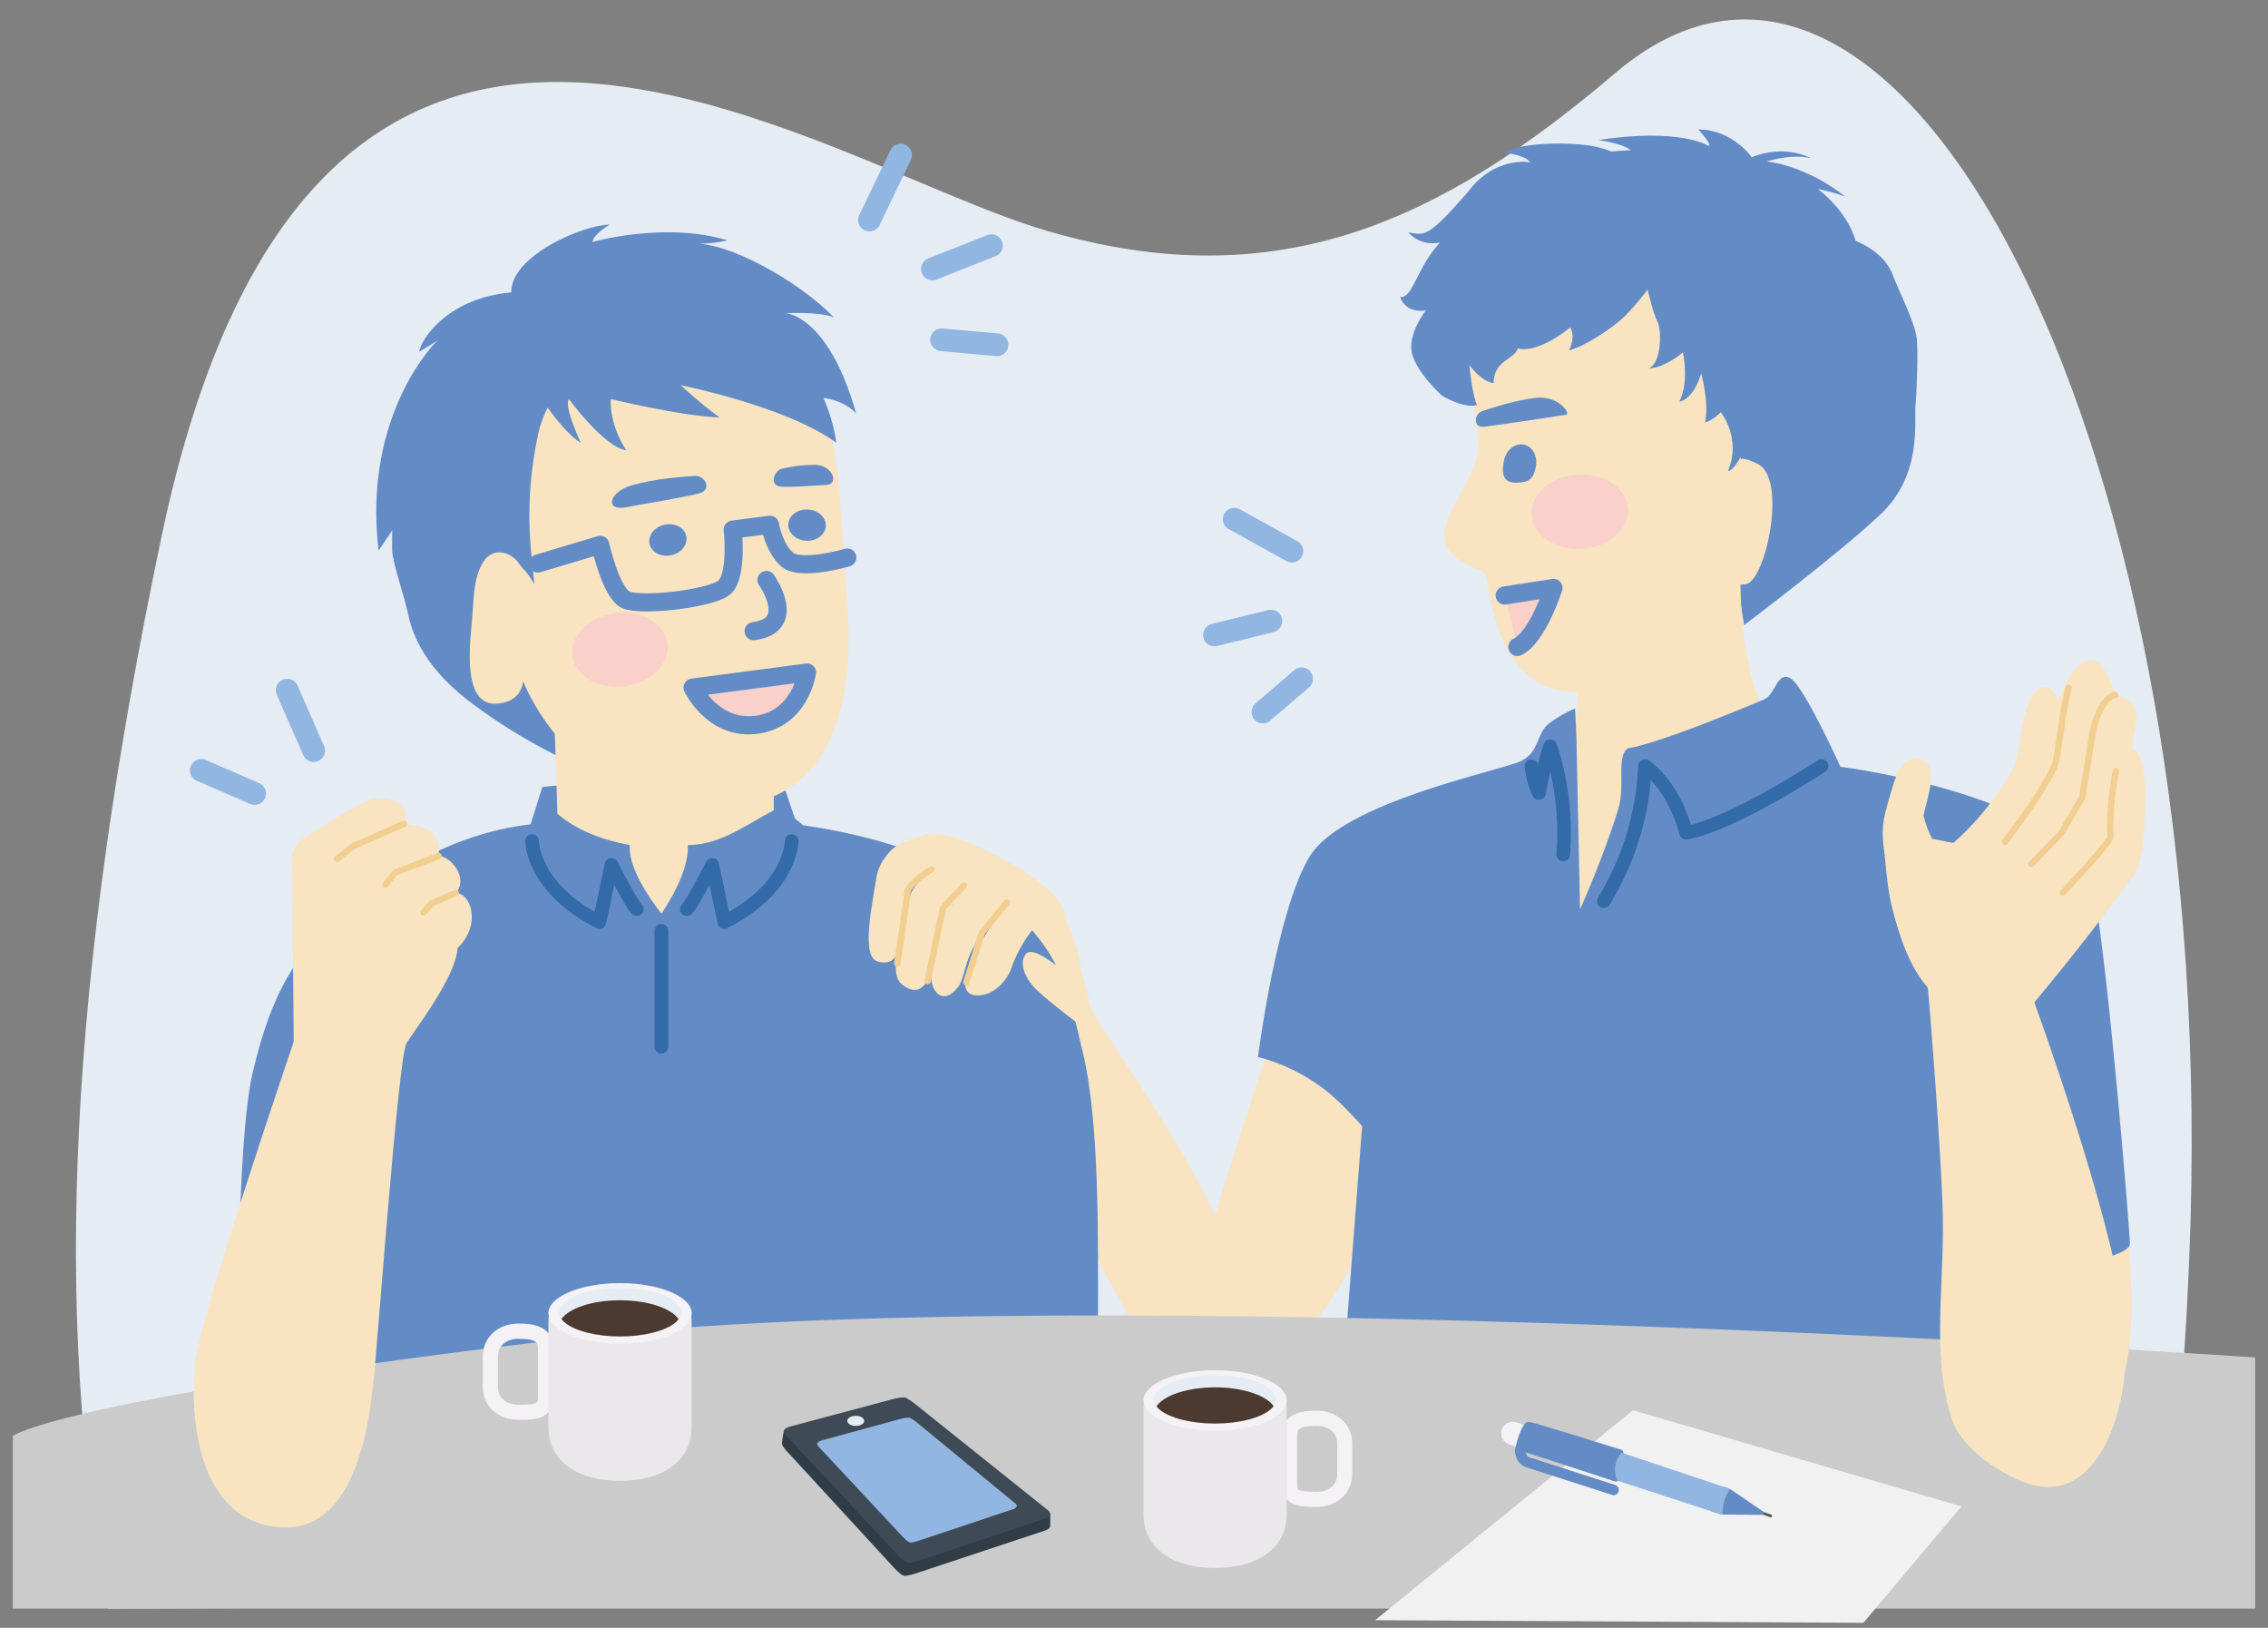
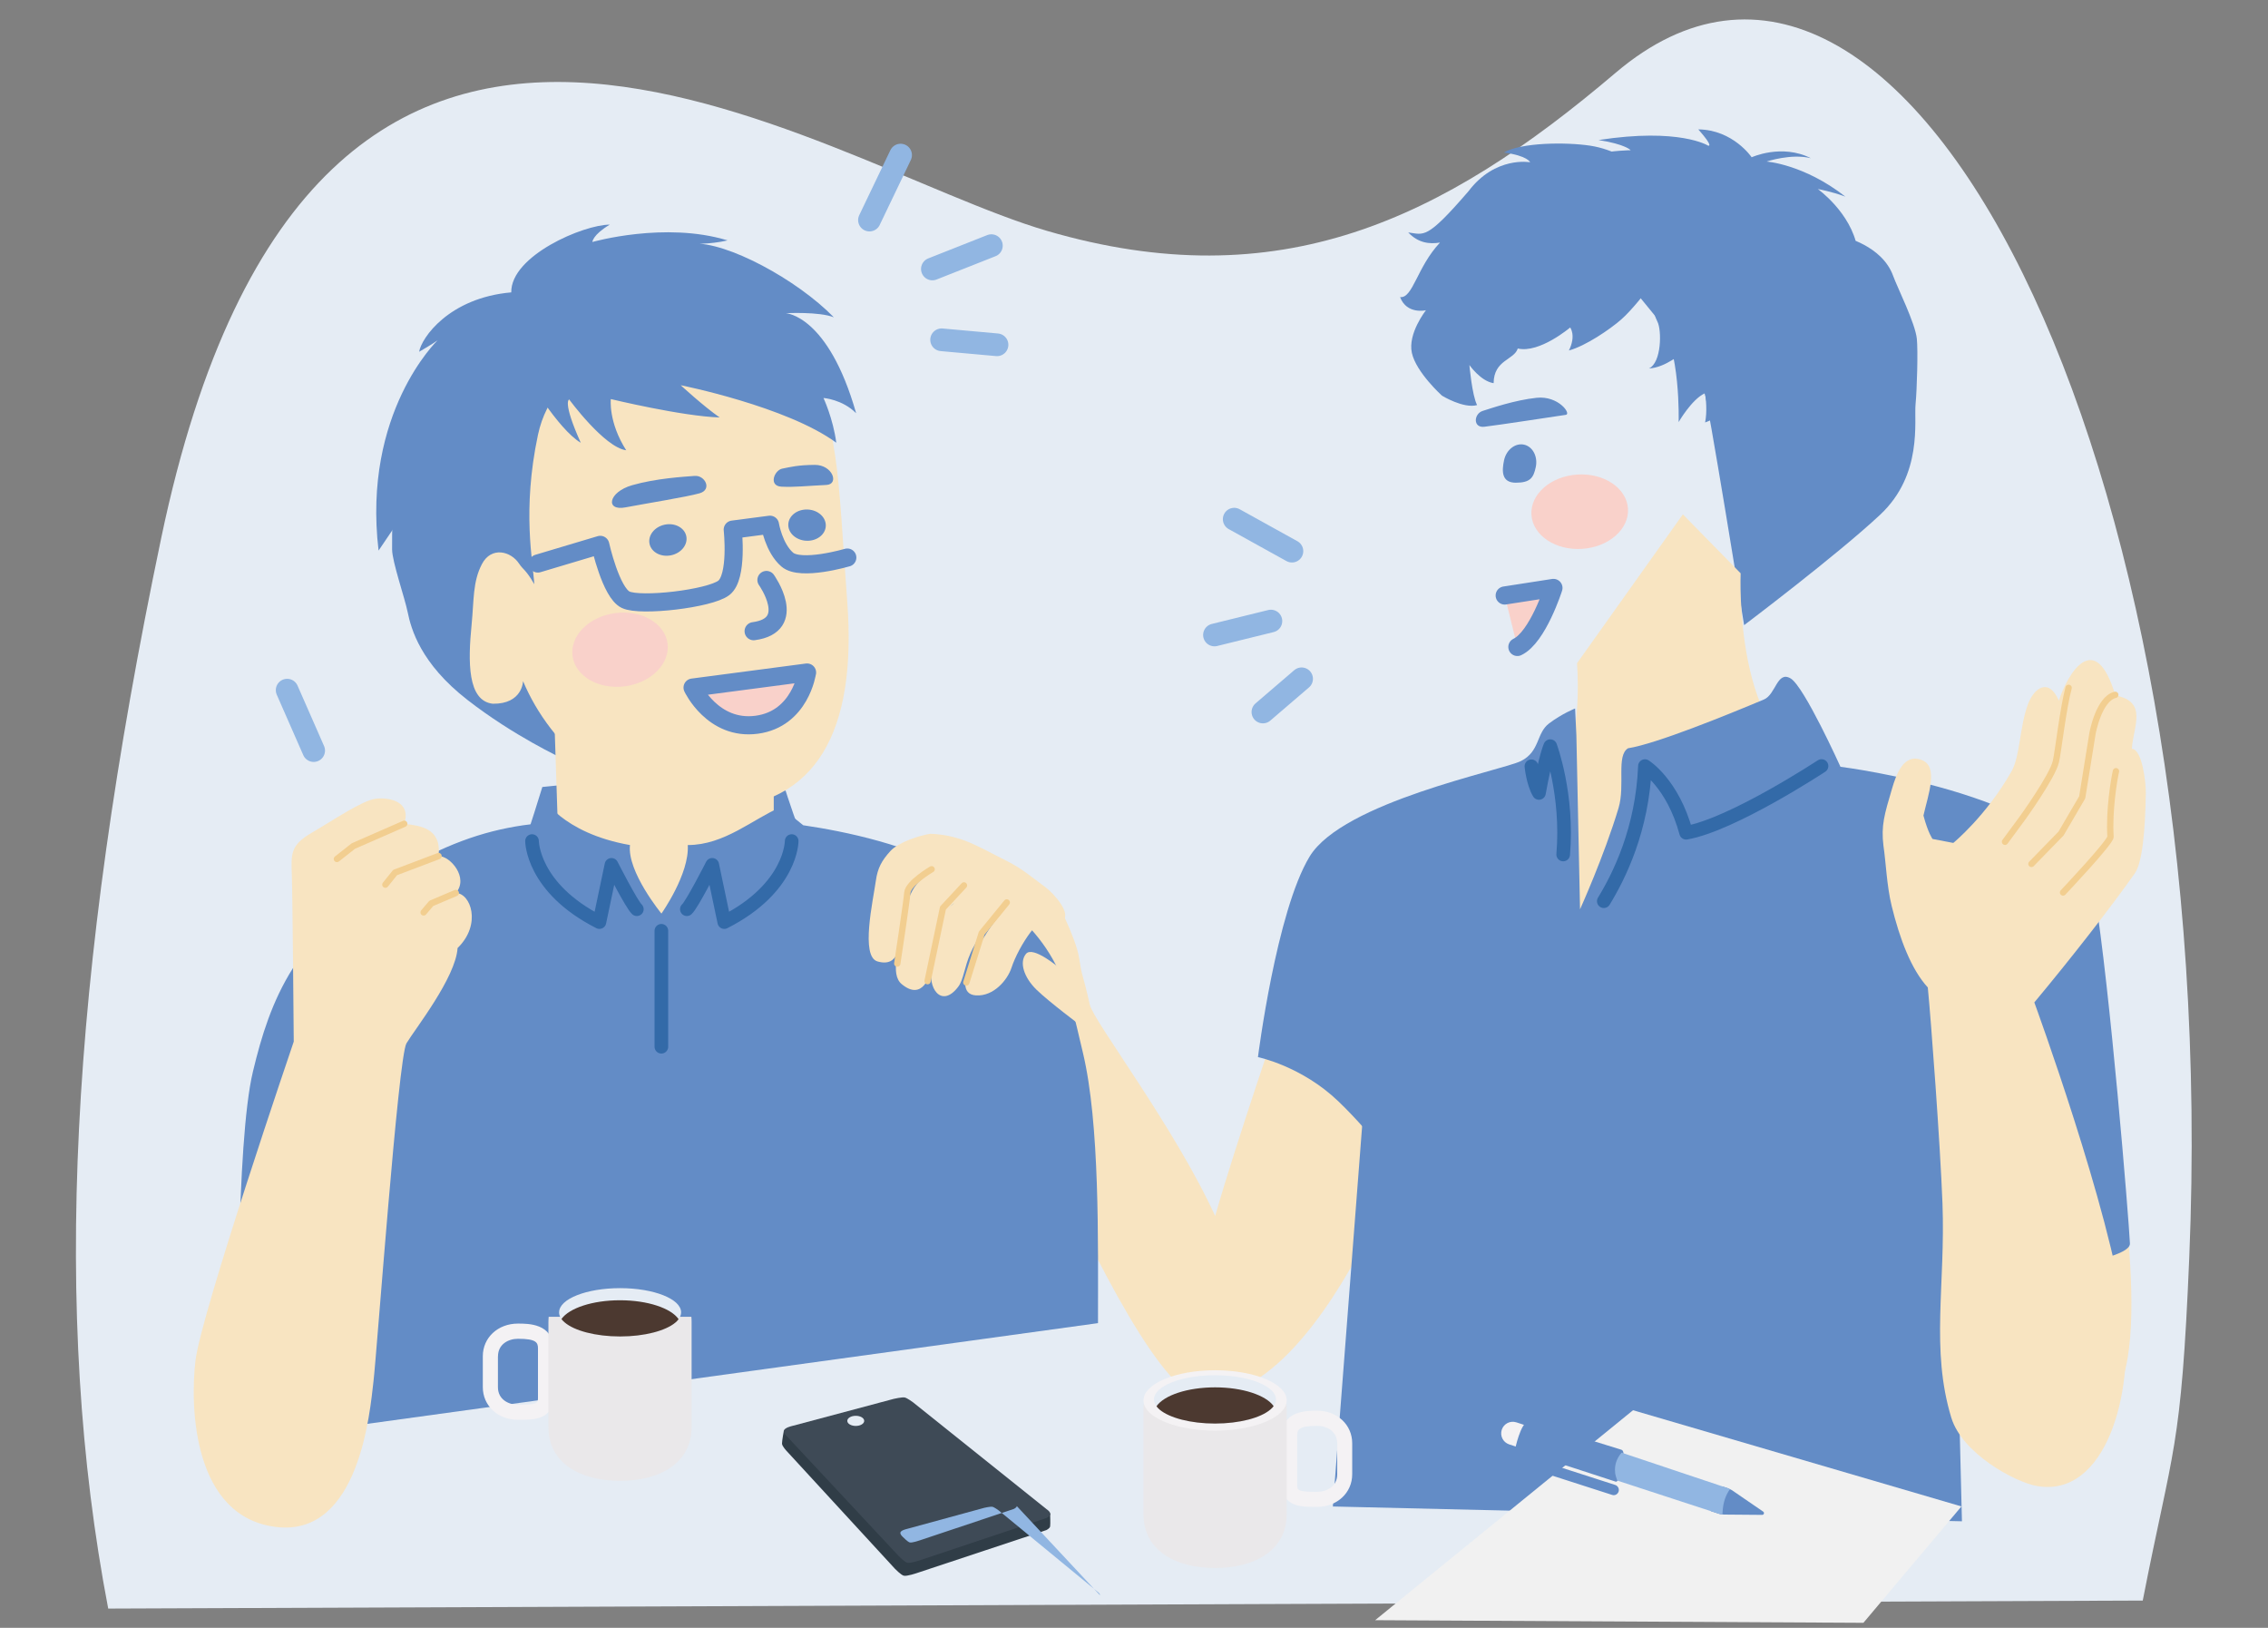
<svg xmlns="http://www.w3.org/2000/svg" id="_レイヤー_1" data-name="レイヤー 1" viewBox="0 0 354 254">
  <rect x="0" y="0" width="354" height="254" fill="#808080" stroke="none" />
  <defs>
    <style>
      .cls-1 {
        stroke: #f2ce90;
        stroke-width: .99px;
      }

      .cls-1, .cls-2, .cls-3, .cls-4, .cls-5, .cls-6 {
        stroke-linecap: round;
        stroke-linejoin: round;
      }

      .cls-1, .cls-2, .cls-3, .cls-4, .cls-6 {
        fill: none;
      }

      .cls-2 {
        stroke: #336aa8;
        stroke-width: 2.13px;
      }

      .cls-3 {
        stroke: #91b6e2;
        stroke-width: 3.54px;
      }

      .cls-4, .cls-5 {
        stroke: #638cc6;
        stroke-width: 2.83px;
      }

      .cls-5, .cls-7 {
        fill: #f9d1ca;
      }

      .cls-6 {
        stroke: #495e5a;
        stroke-width: .43px;
      }

      .cls-7, .cls-8, .cls-9, .cls-10, .cls-11, .cls-12, .cls-13, .cls-14, .cls-15, .cls-16, .cls-17, .cls-18 {
        stroke-width: 0px;
      }

      .cls-8 {
        fill: #f8e4c1;
      }

      .cls-9 {
        fill: #4c3930;
      }

      .cls-10 {
        fill: #638cc6;
      }

      .cls-11 {
        fill: #3e4a56;
      }

      .cls-12 {
        fill: #cbcbcb;
      }

      .cls-13 {
        fill: #303d47;
      }

      .cls-14 {
        fill: #91b6e2;
      }

      .cls-15 {
        fill: #f1f1f1;
      }

      .cls-16 {
        fill: #e5ecf4;
      }

      .cls-17 {
        fill: #eae8ea;
      }

      .cls-18 {
        fill: #f4f2f4;
      }
    </style>
  </defs>
  <path class="cls-16" d="m341.71,196.23c5.23-124.78-44.66-223.02-89.55-184.86-27,22.95-52.45,35.25-88.72,24.66C127.17,25.45,49.26-31.19,25.16,83.97c-14.38,68.7-17.06,121.15-8.27,167.03l317.56-1.25c4.72-24.13,5.99-23.21,7.26-53.53Z" />
  <g>
    <path class="cls-8" d="m164.58,139.93s3.36,6.32,3.86,9.59c.5,3.28.41,1.73,1.67,7.28.58,2.54,13.22,19.08,19.56,32.94,3.05-10.76,10.65-32.94,10.65-32.94l23.19,11.87s-15.36,49.35-35.81,49.35c-11.65,0-42.04-80.88-42.04-80.88l18.92,2.77Z" />
    <path class="cls-10" d="m273.4,24.53s-2.89-4.28-8.32-4.34c2.56,2.89,1.52,2.53,1.52,2.53,0,0-4.44-2.82-17.09-.87,4.22.66,5.02,1.59,5.02,1.59,0,0-10.05.02-18.48,5.25,4.12-.38,5.55.38,5.55.38,0,0-8.07,2.64-10.15,7.37,1.86-1.04,2.04-1.09,2.04-1.09,0,0-4.24,5.35-3.57,11.46,1.73-2.57,4.12-4.5,4.12-4.5,0,0-1.17,3.91-1.34,5.03,2.25-1.56,5.38-4.77,5.38-4.77,0,0-.1,2.99-1.68,4.73,3.66-.26,11.49-7.04,11.49-7.04,0,0,6,6.4,7.3,6.58-1.87-2.61-2.64-4.6-2.64-4.6,0,0,2.94,3.53,6.37,7.77,3.43,4.24,3.09,15.85,3.09,15.85,0,0,2.01-3.5,4.04-4.47.31-.15,6.18,36.16,6.18,36.16,0,0,14.57-10.99,21.24-17.24,6.68-6.25,5.26-14.66,5.52-17.26.22-2.23.39-8.33.2-10.18-.24-2.42-3.06-8.05-3.7-9.82-1.71-4.75-7.74-6.1-7.74-6.1l2.15,1.76c-.97-5.5-6.16-9.21-6.16-9.21,0,0,2.13.38,4.29,1.18-6.46-5.06-12.29-5.47-12.29-5.47,0,0,3.86-1.3,6.91-.52-4.57-2.32-9.29-.13-9.29-.13Z" />
    <path class="cls-8" d="m284.31,119.53c13.76,3.51,3.93,10.23,3.93,10.23l-52.16,44.12-5.07-41.93s10.94-8.38,13.44-13.55c2.5-5.16,1.7-14.91,1.7-14.91l16.52-23.23,9.02,9.2s-1.14,26.55,12.62,30.06Z" />
-     <path class="cls-8" d="m238.2,41.96c-8.73,2.96-9.36,3.85-9.79,9.12-.43,5.27,2.65,14.46,2.28,19.13s-5.78,9.89-5.17,13.93,5.9,4.27,6.38,5.65c.48,1.38,1.37,14.41,9.67,17.38,8.31,2.97,18.26-1.63,23.48-9.02,5.22-7.4,4.8-8.65,4.8-8.65,0,0-.4,2.04,2.64,1.66,3.04-.38,6.57-16.41,1.88-18.76-4.69-2.35-2.74,1.14-2.74,1.14,0,0,2.75-46.54-33.43-31.58Z" />
    <path class="cls-5" d="m234.86,92.92l7.61-1.18s-2.44,7.69-5.63,9.21" />
    <ellipse class="cls-7" cx="246.57" cy="79.84" rx="7.55" ry="5.81" transform="translate(-4.63 16.04) rotate(-3.69)" />
  </g>
  <g>
    <line class="cls-3" x1="140.57" y1="24.2" x2="135.71" y2="34.34" />
    <line class="cls-3" x1="154.74" y1="38.33" x2="145.53" y2="41.97" />
    <line class="cls-3" x1="155.62" y1="53.8" x2="146.97" y2="53.02" />
  </g>
  <line class="cls-3" x1="44.82" y1="107.69" x2="48.96" y2="117.12" />
-   <line class="cls-3" x1="31.42" y1="120.21" x2="39.75" y2="123.82" />
  <g>
    <line class="cls-3" x1="192.64" y1="81.01" x2="201.65" y2="86" />
    <line class="cls-3" x1="189.56" y1="99.08" x2="198.37" y2="96.91" />
    <line class="cls-3" x1="197.12" y1="111.1" x2="203.16" y2="105.92" />
  </g>
  <path class="cls-10" d="m126.83,134.78c-2.4-5.61-4.21-11.41-4.21-11.41-13.49-2.12-22.48-2.19-37.97-.57,0,0-1.95,6.4-4.35,13.41,0,0,48.93,4.18,46.53-1.42Z" />
  <path class="cls-10" d="m80.37,52.94s2.39-4.72,7.74-5.4c-2.21,3.26-1.22,2.77-1.22,2.77,0,0,4.07-3.4,16.77-2.83-4.09,1.15-4.79,2.2-4.79,2.2,0,0,9.92-1.12,18.81,3.3-4.1.08-5.44,1.02-5.44,1.02,0,0,8.25,1.8,10.82,6.42-1.95-.86-2.14-.89-2.14-.89,0,0,4.77,5.02,4.77,11.36-1.99-2.44-4.56-4.16-4.56-4.16,0,0,1.58,3.89,1.87,5.01-2.39-1.35-5.83-4.29-5.83-4.29,0,0,.43,3.06,2.17,4.66-3.64.15-12.11-5.93-12.11-5.93,0,0-5.23,7.25-6.49,7.58,1.56-2.89,2.1-5.02,2.1-5.02,0,0-2.52,3.96-5.44,8.7-2.92,4.75-1.33,16.63-1.33,16.63,0,0-2.36-3.37-4.47-4.13-.32-.12-3.84,28.39-3.84,28.39,0,0-7.56-3.48-14.83-9.14-7.27-5.66-8.76-11.02-9.3-13.67-.46-2.26-2.41-7.84-2.43-9.77-.02-2.51.05-8.26.48-10.15,1.17-5.07,5.84-8.31,5.84-8.31l-1.93,2.06c.36-5.76,5.08-10.15,5.08-10.15,0,0-2.06.63-4.11,1.69,5.83-5.92,11.53-7.01,11.53-7.01,0,0-3.95-.9-6.88.25,4.26-2.9,9.16-1.19,9.16-1.19Z" />
  <polygon class="cls-8" points="86.49 111.13 120.77 116.03 120.77 134.7 119.69 137.7 103.53 154.47 87.21 133.29 86.49 111.13" />
  <path class="cls-10" d="m171.38,206.46c0-12.84.3-31.09-2.36-42.22-2.66-11.12-3.62-18.59-18.97-27.74-7.84-4.67-18.24-6.78-24.68-7.73h0s-3.49-2.83-3.5-2.83c-4.39,1.87-8.78,5.92-14.52,5.92.28,4.51-4.11,10.69-4.11,10.69,0,0-5.38-6.54-4.91-10.69-10.72-1.89-13.72-7.59-13.72-7.59,0,0-.85,4.24-.95,4.25-.66.07-1.32.16-1.98.25,0,0,0,0,0,0h0c-6.44.95-12.42,3.05-20.26,7.73-15.35,9.15-19.28,19.59-21.94,30.71-2.66,11.12-2.37,44.92-2.37,57.75" />
  <path class="cls-2" d="m83.04,131.24s0,7.3,10.52,12.64l1.88-8.93s3.16,6.21,3.96,6.92" />
  <path class="cls-2" d="m123.57,131.24s0,7.3-10.52,12.64l-1.88-8.93s-3.16,6.21-3.96,6.92" />
  <line class="cls-2" x1="103.23" y1="145.24" x2="103.23" y2="163.33" />
  <polyline class="cls-10" points="214.03 157.25 208.04 235.07 306.23 237.38 304.55 169.75 282.58 142.12" />
-   <path class="cls-12" d="m2,251v-26.96s7.83-5.85,87.36-15.26,262.64,3.03,262.64,3.03v39.19H2Z" />
  <path class="cls-8" d="m330.12,177.6s7.17,39.09-2.48,42.1-21.42-36.09-21.42-36.09" />
  <g>
    <path class="cls-8" d="m45.85,162.52s-.18-22.57-.3-25.95c-.12-3.38-.22-4.69,3.11-6.63,3.34-1.94,7.85-5.03,9.96-5.3,2.11-.27,5.65.41,4.46,3.9,2.56.3,5.88.7,5.37,5.04,1.82-.05,4.78,3.41,2.69,5.76,2.33.02,4.09,4.89.28,8.59-.29,4.63-6.68,12.69-7.98,14.87-1.29,2.18-4.61,48.21-5.15,52.8s-2.18,24.21-15.15,22.67c-12.96-1.53-13.51-18.56-12.63-25.96s15.34-49.78,15.34-49.78Z" />
    <polyline class="cls-1" points="63.09 128.54 55.16 132.01 52.59 134.03" />
    <polyline class="cls-1" points="68.45 133.58 61.67 136.15 60.15 138.04" />
    <polyline class="cls-1" points="71.14 139.34 67.32 140.96 66.12 142.37" />
  </g>
  <g>
    <path class="cls-8" d="m145.28,130.09c-1.67.24-5.05,1.31-6.31,2.71-1.36,1.51-1.98,2.64-2.26,4.61-.45,3.19-2.42,11.84.25,12.61,3.47,1,3.47-2.72,3.77-4.79.48-3.3.54-7.18,3.76-8.54-3,1.98-3.25,5.76-3.76,9.04-.31,2.03-1.86,6.27,0,7.82,3.27,2.73,4.53-1.3,4.84-3.03.5-2.76.79-7.78,3.39-9.62-3.09,2.41-2.49,6.28-3.45,9.87-.87,3.29,1.4,6.69,4.04,3.22.88-1.15.93-3.02,1.95-5.3.79-1.76,2.9-5.27,4.67-6.04-1.91,2.02-8.59,12.36-3.84,12.67,2.79.18,4.93-2.44,5.54-4.29.58-1.76,1.76-3.94,2.96-5.54,1.76-2.36,3.27-.74,4.93-1.74,1.7-1.03-1.27-4.34-2.58-5.31-2.28-1.67-3.67-2.93-6.18-4.17-2.03-1.01-3.85-2.05-5.92-2.91-3.03-1.25-5.81-1.25-5.81-1.25Z" />
    <path class="cls-1" d="m145.41,135.64s-3.66,2.14-3.79,3.66c-.12,1.51-1.57,11.05-1.57,11.05" />
    <polyline class="cls-1" points="150.46 138.16 147.18 141.69 144.78 153.1" />
    <polyline class="cls-1" points="157.14 140.82 153.23 145.61 150.83 153.3" />
    <path class="cls-8" d="m165.29,150.99s-4.07-3.46-5.15-2.15c-1.08,1.31-.33,3.67,1.65,5.6,1.99,1.93,6.91,5.6,6.91,5.6l.06-6.12-3.47-2.93Z" />
  </g>
  <path class="cls-10" d="m294.07,165.05l1.55,32.48c.17,3.49,37.02.5,36.83-3.5-.19-4.01-3.1-39.81-5.54-54.78s-39.64-19.6-39.64-19.6c0,0-5.66-12.54-7.78-13.79s-2.3,2.51-4.17,3.29c-5.89,2.47-16.83,6.92-21.21,7.61-1.87,1.16-.41,5.75-1.48,9.33-2.25,7.49-6.01,15.8-6.01,15.8l-.57-27.15-.2-4.19s-2.02.79-4.06,2.33c-2.03,1.53-1.4,4.38-4.39,5.87s-27.8,6.36-32.99,14.91c-5.19,8.55-8.06,31.29-8.06,31.29,0,0,6.8,1.39,12.55,6.9,5.75,5.51,10.38,12.24,10.38,12.24l1.82,6.88,14.96-17.11" />
  <path class="cls-2" d="m284.31,119.53s-13.9,9.15-21.13,10.41c-2.09-7.72-6.43-10.4-6.43-10.4-.41,9.93-4.02,17.15-6.42,21.08" />
  <path class="cls-2" d="m239.03,119.57s.25,2.59,1.18,4.16c1.02-5.69,1.76-7.3,1.76-7.3,0,0,2.82,7.57,2.02,16.9" />
  <g>
    <path class="cls-18" d="m80.84,221.54c-3.13,0-5.48-2.19-5.48-5.09v-4.83c0-2.9,2.36-5.09,5.48-5.09,1.64,0,5.48,0,5.48,3.89v7.62c0,3.5-3.09,3.5-5.14,3.5h-.35Zm-3.12-9.91v4.83c0,1.88,1.62,2.73,3.12,2.73h.35c2.78,0,2.78-.31,2.78-1.14v-7.62c0-.92-.22-1.53-3.12-1.53-1.5,0-3.12.85-3.12,2.73Z" />
    <path class="cls-17" d="m107.91,205.47c.03.26.04.53.04.83v16.37c0,5.67-5,8.4-11.17,8.4s-11.18-2.74-11.18-8.4v-16.37c0-.3.02-.58.04-.83h22.26Z" />
-     <path class="cls-18" d="m85.61,204.93c0,.7.37,1.37,1.02,1.97,1.77,1.61,5.65,2.74,10.15,2.74s8.33-1.11,10.12-2.7c.68-.61,1.06-1.29,1.06-2.01,0-2.6-5-4.71-11.18-4.71-6.17,0-11.18,2.1-11.18,4.71Z" />
    <path class="cls-16" d="m87.26,204.77c0,.36.13.71.37,1.04.13.19.3.37.51.54,1.5,1.29,4.81,2.19,8.65,2.19,3.81,0,7.1-.89,8.62-2.16.21-.17.37-.35.51-.54.25-.34.39-.7.39-1.07,0-2.08-4.26-3.77-9.52-3.77-5.26,0-9.52,1.69-9.52,3.77Z" />
    <path class="cls-9" d="m87.63,205.81c.13.19.3.37.51.54,1.5,1.29,4.81,2.19,8.65,2.19,3.81,0,7.1-.89,8.62-2.16.21-.17.37-.35.51-.54-1.18-1.71-4.83-2.95-9.15-2.95-4.29,0-7.93,1.23-9.13,2.92Z" />
  </g>
  <g>
    <path class="cls-18" d="m205.24,235.13c-2.05,0-5.14,0-5.14-3.5v-7.62c0-3.89,3.84-3.89,5.48-3.89,3.13,0,5.48,2.19,5.48,5.09v4.83c0,2.9-2.36,5.09-5.48,5.09h-.35Zm.35-12.64c-2.91,0-3.12.61-3.12,1.53v7.62c0,.83,0,1.14,2.78,1.14h.35c1.5,0,3.12-.85,3.12-2.73v-4.83c0-1.88-1.62-2.73-3.12-2.73Z" />
    <path class="cls-17" d="m178.52,219.07c-.03.26-.04.53-.04.83v16.37c0,5.67,5,8.4,11.17,8.4,6.17,0,11.18-2.74,11.18-8.4v-16.37c0-.3-.02-.58-.04-.83h-22.26Z" />
    <path class="cls-18" d="m200.83,218.52c0,.7-.37,1.37-1.02,1.97-1.77,1.61-5.65,2.74-10.15,2.74-4.47,0-8.33-1.11-10.12-2.7-.68-.61-1.06-1.29-1.06-2.01,0-2.6,5-4.71,11.18-4.71,6.17,0,11.18,2.1,11.18,4.71Z" />
    <path class="cls-16" d="m199.17,218.36c0,.36-.13.71-.37,1.04-.13.19-.3.37-.51.54-1.5,1.29-4.81,2.19-8.65,2.19-3.81,0-7.1-.89-8.62-2.16-.21-.17-.37-.35-.51-.54-.25-.34-.39-.7-.39-1.07,0-2.08,4.26-3.77,9.52-3.77,5.26,0,9.52,1.69,9.52,3.77Z" />
    <path class="cls-9" d="m198.8,219.4c-.13.19-.3.37-.51.54-1.5,1.29-4.81,2.19-8.65,2.19-3.81,0-7.1-.89-8.62-2.16-.21-.17-.37-.35-.51-.54,1.18-1.71,4.83-2.95,9.15-2.95,4.29,0,7.93,1.23,9.13,2.92Z" />
  </g>
  <polyline class="cls-15" points="290.85 253.22 306.15 235.06 254.89 220.05 214.64 252.81" />
  <g>
    <path class="cls-18" d="m239.31,226c.39-.21.71-.57.86-1.03.31-.95-.21-1.97-1.16-2.27l-2.33-.76c-.95-.31-1.97.21-2.28,1.16-.31.95.21,1.97,1.16,2.28l2.34.76c.49.16.99.1,1.41-.13Z" />
    <path class="cls-10" d="m236.46,226.38c0-.41.93-4.28,1.96-4.5.09-.02.32.01.63.07.97.19,11.86,3.6,14.02,4.26.41.12.38.84.21,1.16-.29.54-.79,1.06-.83,1.64-.05.69-.14,1.3.05,1.92.03.1-.15.31-.3.27l-13.84-4.51h-.02c-.08-.04-.14-.07-.22-.1.05.27.21.69.64.82l13.35,4.3c.43.14.66.6.53,1.03-.07.21-.21.37-.39.47s-.41.13-.63.05l-13.34-4.29c-1.41-.43-1.8-1.82-1.81-2.57Z" />
-     <line class="cls-6" x1="274.75" y1="235.97" x2="276.38" y2="236.54" />
    <path class="cls-10" d="m268.94,231.97l.73.24c.08.03.14.07.21.1.16.06.32.13.47.23l4.87,3.34c.07.05.12.14.11.23,0,.15-.13.27-.28.27l-5.97-.05c-.07,0-.13-.01-.19-.02-.18-.01-.37-.03-.55-.09l-1.29-.42c.51-1.29,1.09-2.64,1.88-3.83Z" />
    <path class="cls-14" d="m252.1,229.77c-.14-1.15.26-2.25,1.01-3.1l16.56,5.54c.08.03.14.07.21.1.05.02.1.04.14.06-.68.92-1.03,2.06-1.13,3.25-.02.23-.03.46-.05.69-.17-.01-.34-.04-.51-.09l-15.9-5.19c-.15-.41-.29-.83-.34-1.25Z" />
  </g>
  <g>
    <path class="cls-13" d="m163.91,238.17c-.05.34-.61.59-.61.59l-20.2,6.7s-1.53.53-2.03.41c-.43-.1-1.38-1.08-1.38-1.08l-16.89-18.36s-.74-.76-.74-1.18c0-.47.29-2.02.29-2.02l41.56,12.94s.06,1.64,0,2.02Z" />
    <path class="cls-11" d="m163.93,236.28c-.05.34-.61.59-.61.59l-19.67,6.57s-1.53.53-2.03.41c-.43-.1-1.38-1.08-1.38-1.08l-17.32-18.55s-.69-.59-.57-1c.14-.46,1.27-.71,1.27-.71l15.87-4.23s1.29-.3,1.72-.22c.4.08,1.32.77,1.32.77l20.86,16.69s.6.38.54.76Z" />
-     <path class="cls-14" d="m158.71,235.01c-.04.25-.46.44-.46.44l-14.73,4.92s-1.14.4-1.52.31c-.32-.08-1.03-.81-1.03-.81l-12.98-13.9s-.52-.44-.43-.75c.1-.34.95-.53.95-.53l12.13-3.31s.97-.23,1.29-.16c.3.06.99.58.99.58l15.38,12.65s.45.29.41.57Z" />
+     <path class="cls-14" d="m158.71,235.01c-.04.25-.46.44-.46.44l-14.73,4.92s-1.14.4-1.52.31c-.32-.08-1.03-.81-1.03-.81s-.52-.44-.43-.75c.1-.34.95-.53.95-.53l12.13-3.31s.97-.23,1.29-.16c.3.06.99.58.99.58l15.38,12.65s.45.29.41.57Z" />
    <path class="cls-16" d="m132.25,221.71c0,.44.59.79,1.32.79s1.32-.35,1.32-.79c0-.44-.59-.79-1.32-.79s-1.32.35-1.32.79Z" />
  </g>
  <g>
    <path class="cls-8" d="m317.53,156.42s11.88,32.46,14.01,48.85c1.56,12-2.81,28.51-13.62,26.6-3.42-.6-11.64-5.05-13.35-10.65-3.25-10.69-.9-20.66-1.38-33.47-.35-9.27-1.78-28.46-2.29-33.67-2.59-2.82-4.38-7.57-5.64-12.72-.77-3.13-.91-6.97-1.28-9.37-.39-3.19.15-4.91,1.34-8.94.61-2.07,1.79-5.63,4.7-4.43,2.58,1.06.93,5.42.2,8.64.74,2.76,1.42,3.65,1.42,3.65l3.24.62s5.15-4.21,9.09-11.18c1.37-2.41,1.23-6.91,2.58-10.51.94-2.48,3.21-4.17,4.81-.51,1.33-4.14,5.63-11.47,8.82-.82,5.13,1,2.77,4.87,2.57,8.33,1.63.08,2.21,5.35,2.18,6.88-.08,5.61-.52,10.87-1.72,12.56-3.74,5.31-10.11,13.46-15.68,20.13Z" />
    <path class="cls-1" d="m330.27,120.34c-.3,1.27-1.11,6.21-.85,10.22.05.82-7.41,8.7-7.41,8.7" />
    <path class="cls-1" d="m330.16,108.42c-2.59.62-3.55,6.01-3.55,6.01l-1.61,9.99-3.3,5.64-4.62,4.74" />
    <path class="cls-1" d="m322.88,107.33c-.87,3.2-1.63,9.99-1.99,11.52-.55,2.35-5.22,8.81-5.22,8.81l-2.72,3.69" />
  </g>
  <path class="cls-10" d="m234.76,71.82c-.35,1.64-.43,3.51,1.84,3.5,2.28,0,2.76-.8,3.11-2.44s-.48-3.21-1.84-3.5-2.76.8-3.11,2.44Z" />
  <path class="cls-10" d="m231.42,64.12c1.37-.43,5.01-1.69,8.42-2.05,3.41-.36,5.45,2.53,4.57,2.66s-10.92,1.66-12.73,1.86-1.64-2.03-.26-2.47Z" />
  <path class="cls-8" d="m125.42,57.68c5.57,7.62,5.33,16.15,6.83,36.33s-4.88,31.69-20.38,32.12c-15.5.42-26.02-9.82-30.23-19.85,0,0-.06,3.59-4.72,3.53-3.97-.44-3.88-6.57-3.31-12.34.38-3.84.16-6.68,1.61-9.45,1.45-2.78,4.5-2.04,5.8-.07.65.99,1.06.91,2.37,3.21-.18-3.42-1.94-11.48.58-23.32s15.69-14.73,19.74-14.98c3.13-.2,7.23.37,10.67,1.03,2.58.5,4.82-.17,6.86.44,1.55.47,3.03,2.03,4.18,3.35Z" />
  <path class="cls-4" d="m119.63,90.5s5.04,7.06-2,7.99" />
  <path class="cls-10" d="m122.12,73.12c1.28-.25,2.37-.56,5.06-.58,2.79-.01,3.84,3.03,1.81,3.13-3.25.16-4.94.37-7.01.27-2.07-.1-1.14-2.57.13-2.82Z" />
  <path class="cls-10" d="m108.42,74.26c-1.63.13-6,.37-9.75,1.45-3.75,1.08-4.23,4.07-1.04,3.46,3.2-.61,9.58-1.63,11.57-2.2s.85-2.84-.78-2.71Z" />
  <ellipse class="cls-7" cx="96.78" cy="101.37" rx="7.48" ry="5.76" transform="translate(-12.39 13.49) rotate(-7.49)" />
  <path class="cls-5" d="m125.96,104.94s-1.02,7.25-7.87,8.15c-6.85.9-9.99-5.8-9.99-5.8l17.87-2.35Z" />
  <path class="cls-4" d="m132.25,87s-7.26,2.14-9.37.32-2.7-5.44-2.7-5.44l-5.81.76s.81,7.39-1.39,9.09-13.02,2.96-15.33,1.85c-2.31-1.11-3.96-8.56-3.96-8.56l-9.74,2.91" />
  <ellipse class="cls-10" cx="125.96" cy="81.95" rx="2.44" ry="2.93" transform="translate(38.09 203.84) rotate(-87.26)" />
  <ellipse class="cls-10" cx="104.25" cy="84.25" rx="2.93" ry="2.44" transform="translate(-14.95 22.96) rotate(-11.73)" />
  <path class="cls-10" d="m82.18,58.58s4.86,8.36,8.47,10.51c-2.92-6.49-1.81-6.76-1.81-6.76,0,0,5.48,7.47,8.9,7.93-2.81-4.41-2.4-7.99-2.4-7.99,0,0,11.09,2.68,16.99,2.87-2.51-1.74-6.08-5.03-6.08-5.03,0,0,16.53,3.29,24.28,8.97-.5-3.79-2-6.98-2-6.98,0,0,2.96.21,5.1,2.38-4.36-15.34-10.98-15.61-10.98-15.61,0,0,5.22-.27,7.5.64-5.75-5.9-16.78-11.84-22.06-11.49,0,0,2.59.16,5.47-.51-9.79-2.99-21.1.25-21.1.25,0,0,.03-1.11,2.72-2.71-4.11,0-15.47,4.85-15.38,10.57-9.71.85-14.02,7.1-14.38,9.27,2.25-1.3,2.89-1.8,2.89-1.8,0,0-11.78,11.26-9.22,32.82l3.13-4.63s.74,8.35,1.54,9.33c1.51,1.87,3.14,3.8,4.71,6.93-.98-15.32,3.6-26.17,6.37-29.67s7.36-9.31,7.36-9.31Z" />
  <path class="cls-10" d="m278.35,63.17c1.02.95.84-3.67.84-3.67,0,0,1.02.21,1.74,2.67.35-7.08,2.51-9.02,2.51-9.02,0,0,1.31,1.52,4.51.88-2.12-1-3.25-2.02-4.04-3.89s.68-4.82-.73-7.11c-1.41-2.29-4.64-2.95-4.64-2.95,0,0,1.42-.75,3.88,0-2.07-1.2-5.77-9.28-10.41-9.68-4.64-.39-6.41.79-6.41.79,0,0,.53-5.77-3.6-7.55-4.14-1.78-5.94-1.07-8.74-2,3.14,1.89,1.47,3.69,1.47,3.69,0,0-2.75-2.03-6.54-2.6-3.78-.57-10.75-.51-13.46,1.07,3.73.51,4.1,1.52,4.1,1.52,0,0-5.44-1.02-9.63,4.53-6.6,7.65-6.91,6.73-9.4,6.42,1.58,1.67,3.33,1.84,4.96,1.58-3.6,3.82-4.23,8.74-6.23,8.51,1.05,2.77,4.04,2.05,4.04,2.05,0,0-2.87,3.62-2.2,6.66.67,3.04,4.7,6.67,4.7,6.67,0,0,3.35,2.06,5.48,1.47-.79-1.53-1.2-6.25-1.2-6.25,0,0,1.76,2.53,3.78,2.83.03-3.65,3.2-3.6,3.77-5.41,3.39.79,8.18-3.28,8.18-3.28,0,0,.96,1.26-.2,3.59,2.62-.71,6.41-3.3,8.17-4.84,1.76-1.54,4.12-4.66,4.12-4.66,0,0,.85,3.71,1.53,5.01s.65,6.41-1.33,7.29c2.55-.09,5.31-2.52,5.31-2.52,0,0,1.02,4.67-.58,7.73,2.44-.56,3.42-4.45,3.42-4.45,0,0,1.27,4.45.62,7.67,1.5-.49,2.44-1.61,2.44-1.61,0,0,3.32,4.1,1.12,9.19,1.95,0,5.69-11.18,6.35-11.37s1.3.05,2.31.99Z" />
</svg>